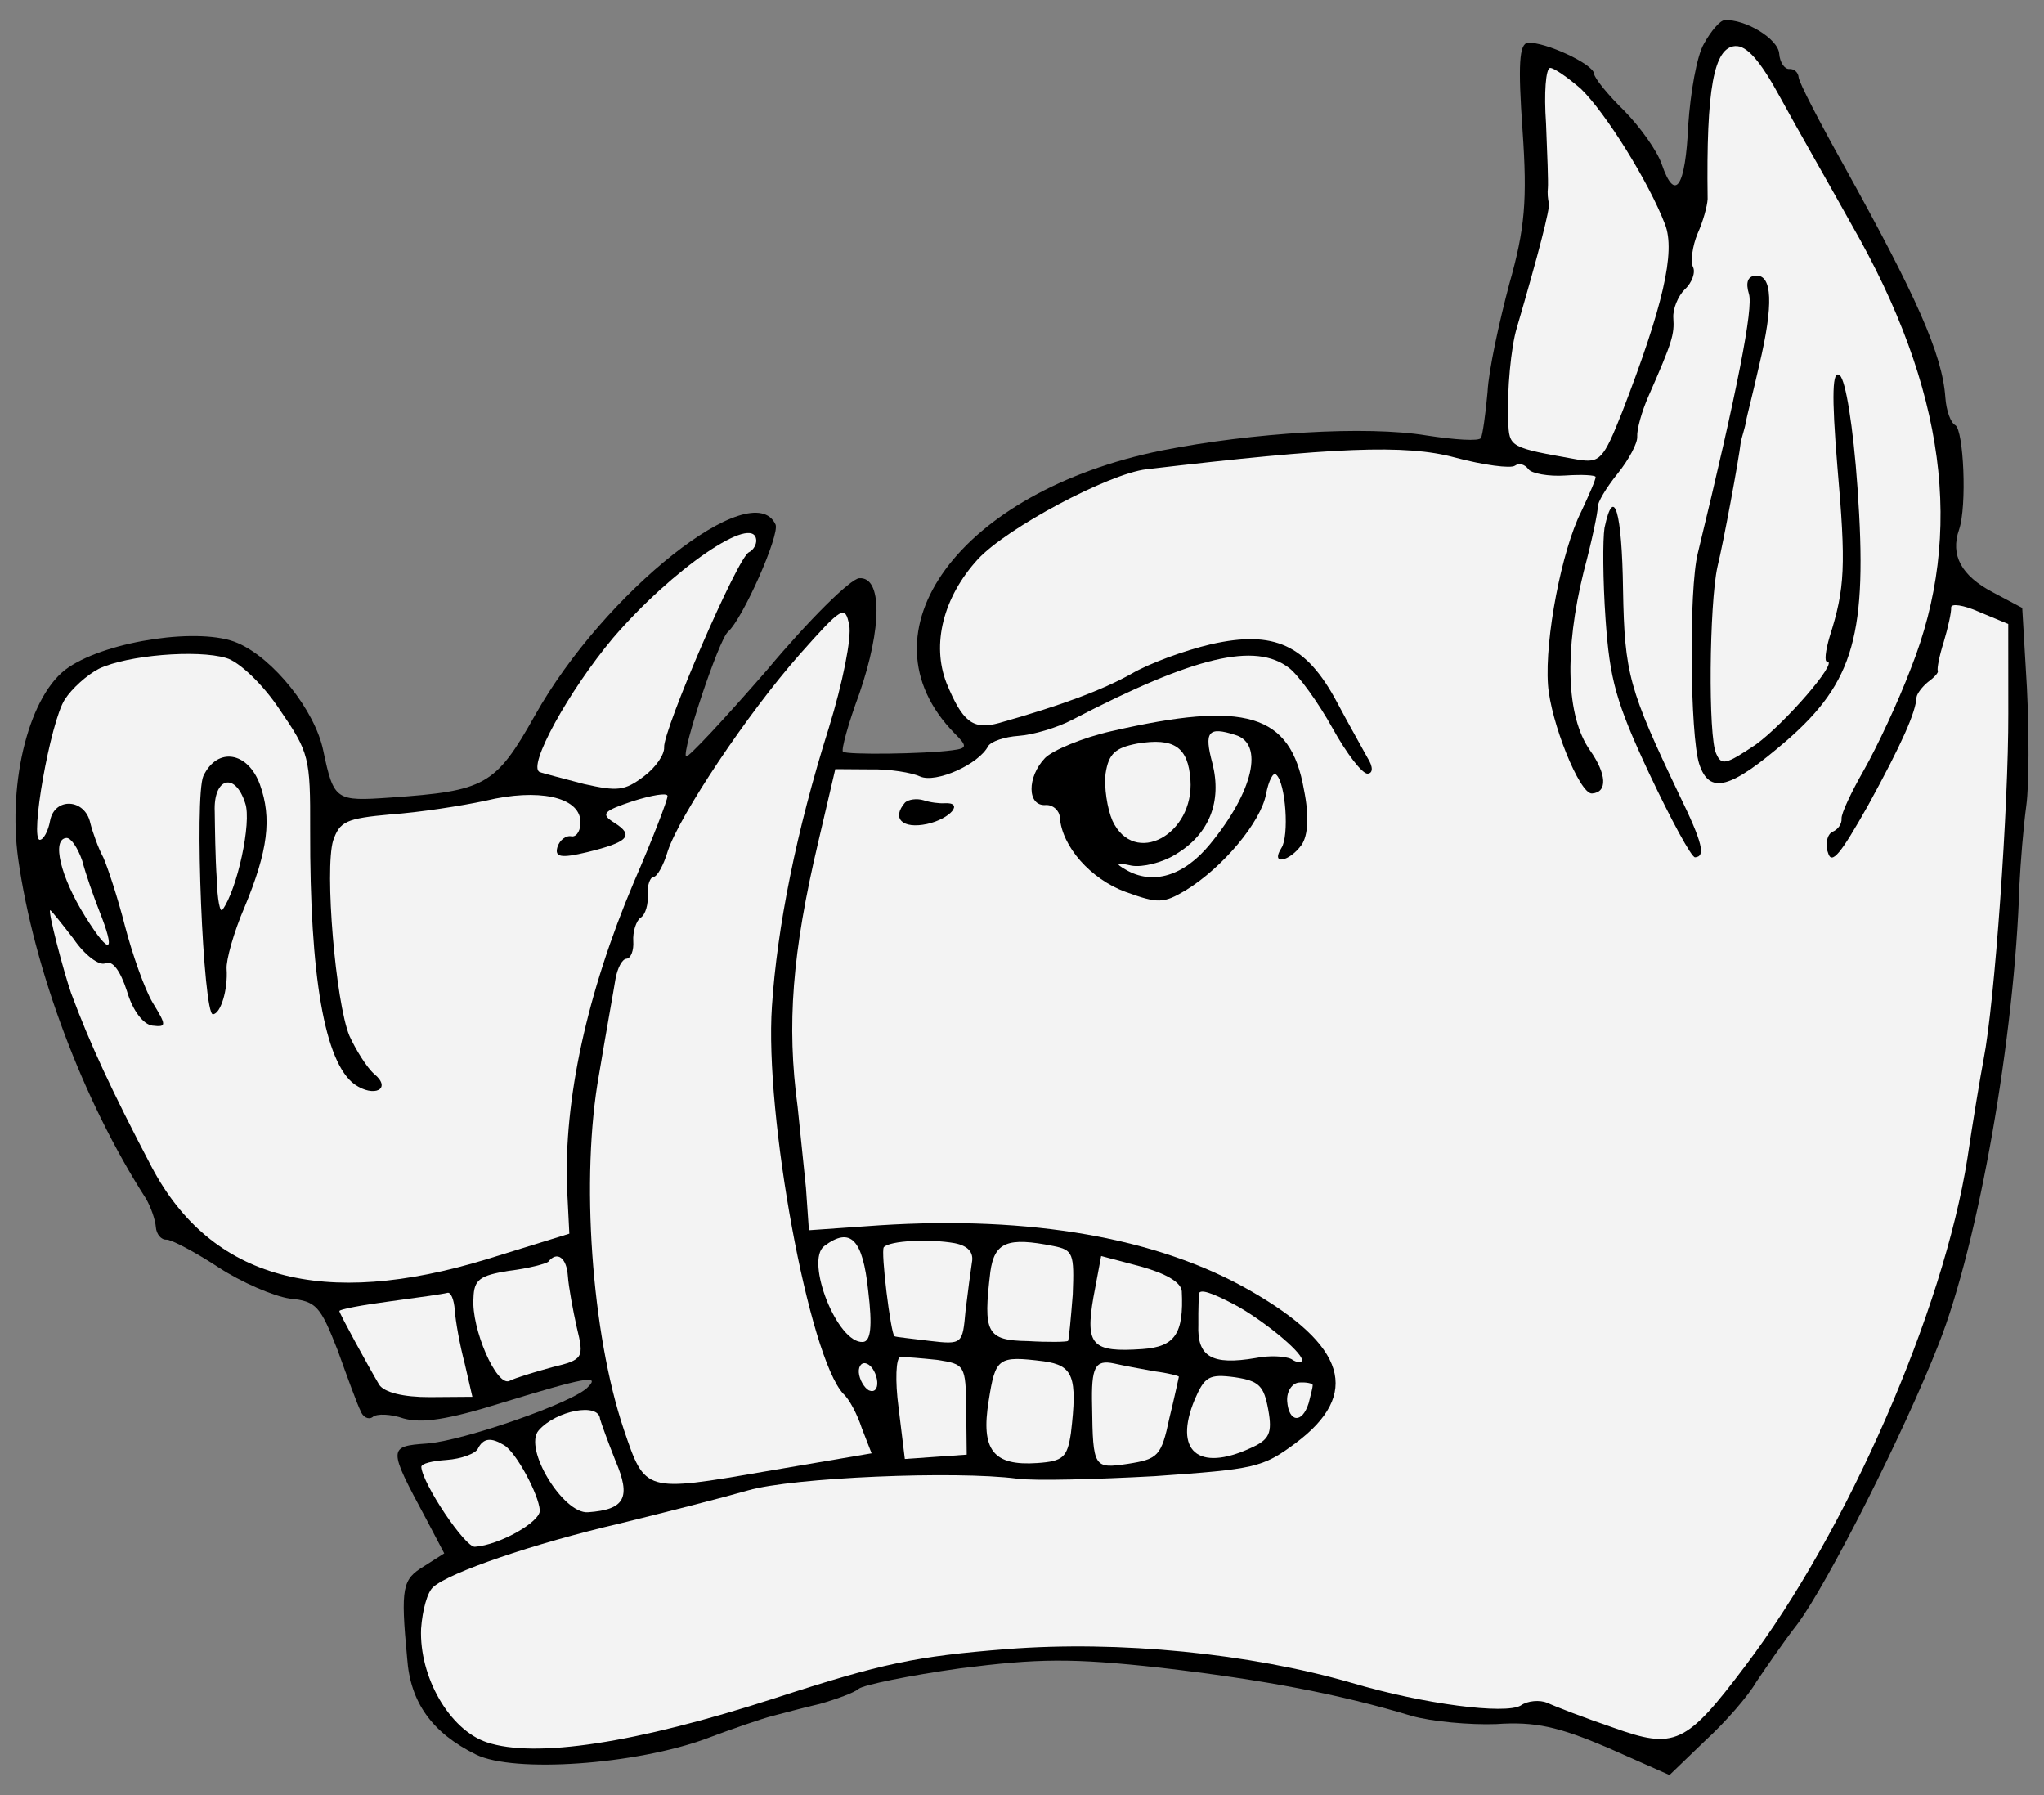
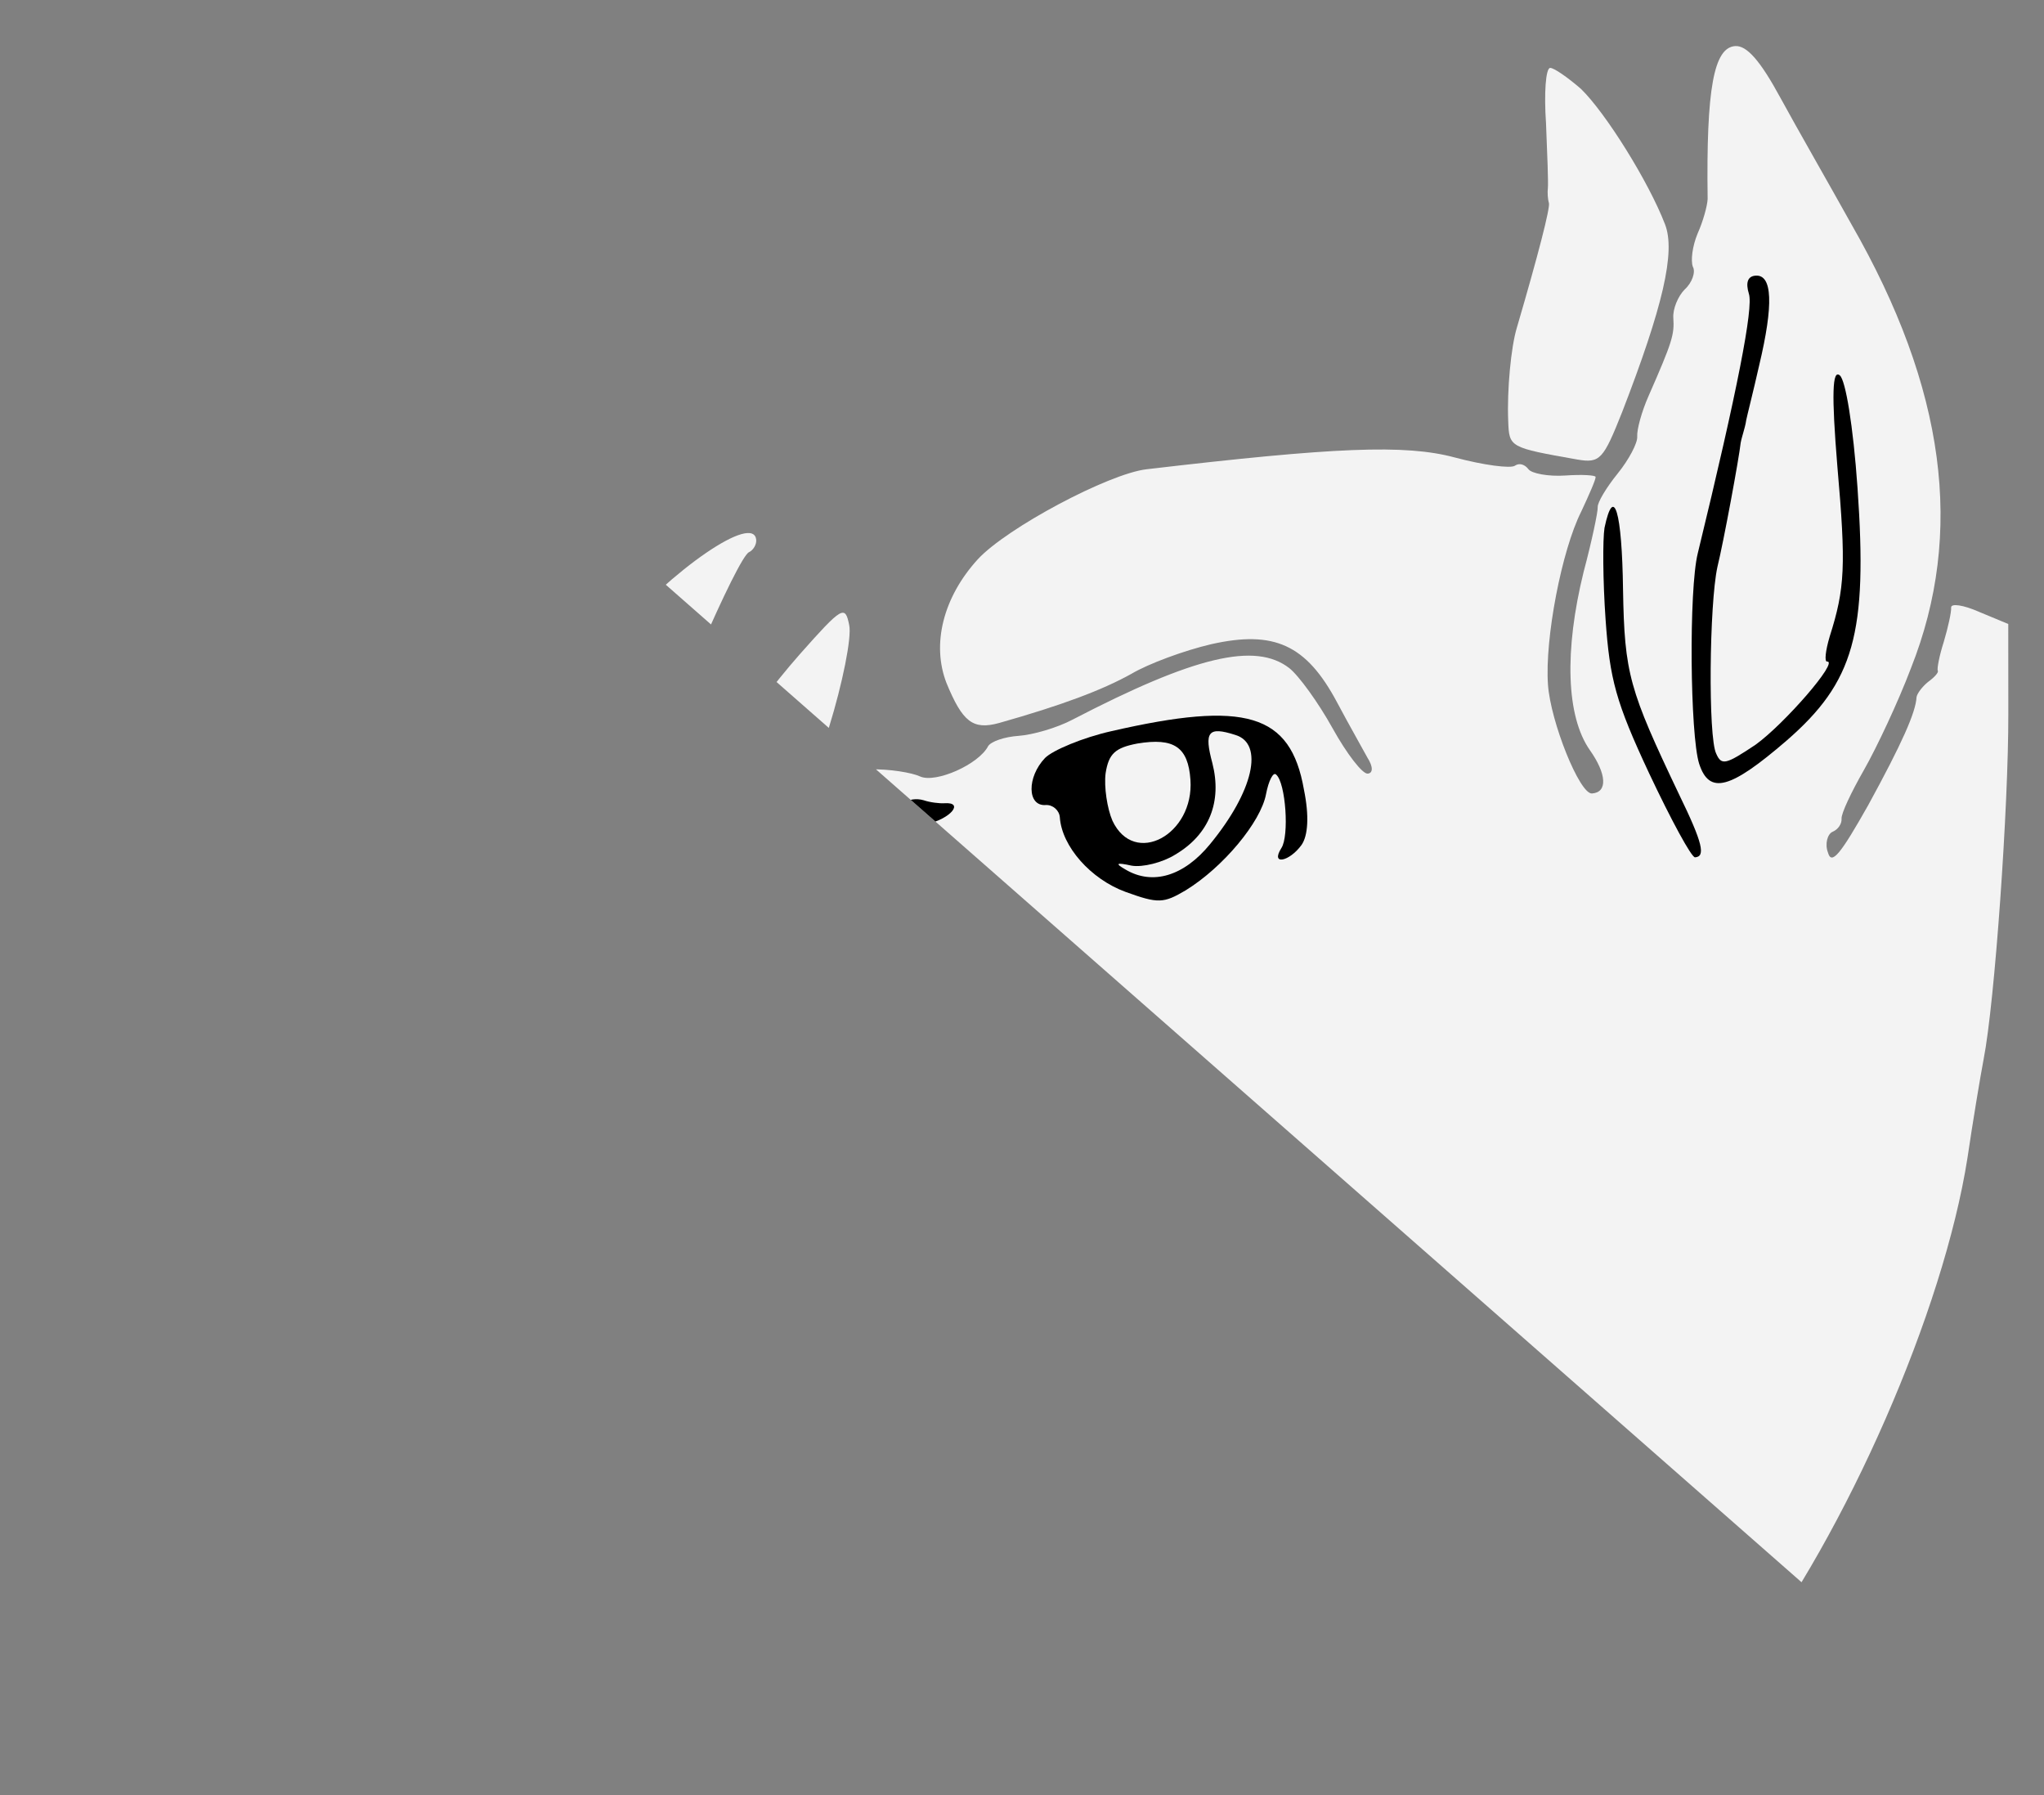
<svg xmlns="http://www.w3.org/2000/svg" version="1.1" viewBox="33.75 60.958 297 260.792" width="297" height="260.792">
  <rect x="33.75" y="60.958" width="297" height="260.792" fill="#808080" stroke="none" />
  <defs>
    <clipPath id="artboard_clip_path">
-       <path d="M 33.75 60.958 L 330.75 60.958 L 330.75 321.75 L 33.75 321.75 Z" />
+       <path d="M 33.75 60.958 L 330.75 60.958 L 330.75 321.75 Z" />
    </clipPath>
  </defs>
  <g id="Boar_s_Head_Couped_Close" stroke="none" stroke-opacity="1" stroke-dasharray="none" fill="none" fill-opacity="1">
    <title>Boar's Head Couped Close</title>
    <g id="Boar_s_Head_Couped_Close_Layer_2" clip-path="url(#artboard_clip_path)">
      <title>Layer 2</title>
      <g id="Group_3">
        <g id="Graphic_33">
-           <path d="M 281.332 67.325 C 280.293 69.076 279.377 74.431 279.058 79.1 C 278.659 88.162 277.142 90.462 275.197 84.79 C 274.548 82.9 272.114 79.456 269.751 77.04 C 267.397 74.753 265.419 72.31 265.374 71.668 C 265.275 70.255 258.208 67.006 255.768 67.177 C 254.483 67.267 254.313 70.376 254.978 79.88 C 255.688 90.027 255.333 94.181 253.055 102.213 C 251.625 107.605 250.055 114.684 249.894 117.922 C 249.605 121.169 249.17 124.167 248.94 124.571 C 248.719 125.102 245.087 124.84 241.042 124.219 C 232.294 122.766 215.717 123.796 202.605 126.391 C 173.206 132.319 158.123 152.862 172.438 167.477 C 174.38 169.406 174.269 169.672 172.095 169.953 C 168.131 170.489 156.784 170.637 156.235 170.159 C 155.96 169.92 156.984 166.106 158.614 161.733 C 161.94 152.079 161.942 144.722 158.602 144.955 C 157.318 145.045 151.282 151.017 145.208 158.282 C 138.997 165.428 133.714 171.088 133.439 170.85 C 132.752 170.252 138.189 153.868 139.529 152.742 C 141.716 150.782 147.063 138.664 146.442 137.159 C 143.095 129.907 121.569 146.9 111.47 164.9 C 105.731 175.11 104.234 175.86 90.492 176.821 C 82.529 177.378 82.263 177.267 80.724 170.019 C 79.54 164.165 73.461 156.588 68.272 154.369 C 62.946 152.032 49.533 154.002 43.739 157.892 C 38.064 161.644 34.825 174.39 36.395 185.766 C 38.683 201.868 45.819 220.857 54.943 235.062 C 55.675 236.301 56.323 238.192 56.395 239.219 C 56.467 240.247 57.172 241.101 57.942 241.047 C 58.585 241.002 62.068 242.823 65.449 245.039 C 68.831 247.255 73.487 249.252 75.835 249.604 C 79.733 249.977 80.301 250.712 82.814 257.118 C 84.257 261.147 85.691 265.048 86.139 265.92 C 86.459 266.801 87.266 267.261 87.881 266.831 C 88.487 266.272 90.56 266.385 92.412 267.03 C 95.043 267.749 98.75 267.232 106.707 264.74 C 118.71 261.061 121.004 260.643 119.194 262.447 C 117.283 264.646 101.03 270.299 95.764 270.667 C 90.113 271.063 90.131 271.319 95.619 281.519 L 98.299 286.623 L 95.334 288.508 C 92.239 290.402 91.926 291.457 92.91 301.842 C 93.359 308.263 96.508 312.69 102.924 315.855 C 108.406 318.569 126.13 317.329 136.446 313.51 C 140.218 312.085 144.504 310.624 145.899 310.268 C 147.293 309.913 150.459 309.046 152.873 308.49 C 155.277 307.806 157.92 306.846 158.526 306.288 C 159.261 305.72 165.877 304.354 173.29 303.319 C 184.547 301.887 189.446 301.803 202.322 303.225 C 217.547 305 228.404 307.08 238.82 310.224 C 241.717 311.054 247.303 311.566 251.165 311.425 C 256.816 311.03 260.227 311.824 267.276 314.816 L 276.333 318.829 L 281.533 313.819 C 284.444 311.163 287.789 307.316 288.939 305.299 C 290.226 303.402 292.8 299.609 294.932 296.878 C 299.298 291.024 310.411 269.08 315.448 256.209 C 321.258 241.477 326.513 211.425 327.179 189.567 C 327.34 186.33 327.751 181.138 328.178 178.011 C 328.604 174.884 328.579 167.142 328.268 160.84 L 327.588 149.272 L 323.298 146.99 C 318.743 144.598 317.115 141.615 318.404 137.911 C 319.584 134.473 319.068 123.41 317.858 122.72 C 317.189 122.379 316.55 120.617 316.415 118.691 C 315.975 112.398 312.153 103.889 301.669 85.004 C 298.129 78.67 295.147 72.941 295.093 72.171 C 295.048 71.529 294.49 70.922 293.719 70.976 C 293.077 71.021 292.363 70.039 292.273 68.754 C 292.121 66.571 287.272 63.683 284.318 63.89 C 283.676 63.935 282.362 65.446 281.332 67.325 Z" fill="black" />
-         </g>
+           </g>
        <g id="Graphic_32">
          <path d="M 178.916 165.992 L 178.916 165.992 C 188.029 163.419 193.94 161.198 198.163 158.838 C 200.641 157.374 205.799 155.465 209.736 154.544 C 218.884 152.485 223.55 154.611 228.005 162.946 C 229.789 166.306 231.847 169.905 232.442 171.025 C 233.311 172.384 233.246 173.292 232.475 173.346 C 231.704 173.4 229.434 170.461 227.366 166.734 C 225.299 163.006 222.443 159.076 221.078 158.01 C 216.167 154.223 207.403 156.256 189.594 165.503 C 187.354 166.692 183.812 167.714 181.757 167.858 C 179.702 168.002 177.812 168.65 177.343 169.328 C 175.981 172.005 169.721 174.766 167.457 173.762 C 166.256 173.201 162.991 172.655 160.157 172.724 L 155.121 172.689 L 152.638 183.317 C 148.853 199.327 148.039 209.838 149.645 221.728 C 149.998 224.93 150.495 230.187 150.857 233.517 L 151.288 239.682 L 161.562 238.963 C 183.533 237.556 201.957 240.785 215.265 248.373 C 229.379 256.42 231.551 263.495 221.983 270.618 C 217.198 274.179 216.051 274.388 201.538 275.403 C 193.053 275.867 184.035 276.11 181.559 275.767 C 172.572 274.589 148.895 275.599 142.444 277.47 C 138.901 278.492 130.532 280.626 123.935 282.249 C 111.235 285.202 99.01 289.412 96.705 291.51 C 95.851 292.215 95.131 294.846 94.935 297.57 C 94.649 304.56 99.059 312.253 104.477 314.068 C 111.482 316.418 126.043 314.238 146.361 307.655 C 162.008 302.56 166.844 301.576 180.064 300.523 C 196.366 299.254 215.342 301.153 230.094 305.413 C 240.639 308.548 252.488 310.042 254.719 308.725 C 255.701 308.011 257.499 307.885 258.563 308.327 C 259.763 308.888 264.008 310.527 268.106 311.919 C 277.109 315.161 278.734 314.402 287.355 302.958 C 302.125 283.469 316.143 251.385 319.625 229.201 C 320.413 223.855 321.505 217.325 321.977 214.84 C 323.594 206.596 325.6 178.062 325.565 164.642 L 325.557 151.608 L 321.303 149.84 C 319.039 148.837 317.214 148.577 317.259 149.219 C 317.304 149.862 316.815 152.09 316.188 154.199 C 315.552 156.179 315.173 158.141 315.319 158.389 C 315.466 158.637 314.868 159.324 313.886 160.038 C 313.032 160.743 312.324 161.696 312.231 162.219 C 312.127 164.42 310.121 168.949 305.2 177.94 C 301.181 185.061 299.876 186.701 299.356 184.802 C 298.88 183.544 299.295 182.096 300.048 181.785 C 300.801 181.474 301.389 180.659 301.335 179.888 C 301.281 179.117 302.744 176.047 304.584 172.821 C 306.423 169.595 309.57 162.921 311.421 158.017 C 319.211 138.371 316.454 117.397 302.785 93.573 C 299.537 87.735 294.835 79.545 292.465 75.194 C 289.502 69.722 287.542 67.536 285.872 67.653 C 282.79 67.869 281.653 73.756 281.876 89.873 C 281.82 90.91 281.202 93.147 280.42 94.879 C 279.646 96.74 279.405 98.822 279.724 99.703 C 280.164 100.447 279.629 102.033 278.536 103.013 C 277.572 103.984 276.798 105.845 276.888 107.129 C 277.059 109.569 276.745 110.624 273.294 118.48 C 272.29 120.744 271.571 123.375 271.643 124.403 C 271.706 125.302 270.455 127.712 268.791 129.765 C 267.128 131.817 265.859 133.971 265.904 134.613 C 265.949 135.255 265.08 139.446 263.853 144.049 C 261.038 155.474 261.318 165.005 264.759 169.927 C 267.194 173.37 267.383 176.067 265.071 176.229 C 263.273 176.355 259.051 165.809 258.674 160.414 C 258.207 153.736 260.666 140.916 263.499 135.297 C 264.622 132.896 265.625 130.631 265.598 130.246 C 265.58 129.989 263.636 129.867 261.196 130.038 C 258.755 130.208 256.27 129.737 255.84 129.122 C 255.272 128.387 254.484 128.184 253.869 128.614 C 253.253 129.044 249.347 128.543 245.138 127.418 C 237.903 125.472 227.611 125.933 200.344 129.13 C 194.84 129.773 180.032 137.649 175.833 142.202 C 170.798 147.716 169.082 154.548 171.284 160.201 C 173.615 165.846 175.117 167.032 178.916 165.992 Z" fill="#f3f3f3" />
        </g>
        <g id="Graphic_31">
          <path d="M 263.463 73.866 C 267.062 77.357 273.313 87.374 275.679 93.533 C 277.251 97.553 275.358 105.558 269.456 120.813 C 266.712 127.716 266.234 128.266 262.969 127.72 C 253.038 125.962 253.038 125.962 252.897 122.1 C 252.711 117.596 253.307 111.359 254.146 108.59 C 257.272 97.918 258.997 91.215 258.815 90.453 C 258.651 89.948 258.579 88.921 258.662 88.27 C 258.737 87.49 258.578 83.371 258.392 78.867 C 258.087 74.5 258.349 70.868 258.991 70.824 C 259.505 70.788 261.539 72.194 263.463 73.866 Z" fill="#f3f3f3" />
        </g>
        <g id="Graphic_30">
          <path d="M 143.631 139.42 C 143.676 140.062 143.216 140.869 142.592 141.171 C 140.958 141.801 130.078 167.084 130.249 169.524 C 130.321 170.551 129.034 172.448 127.317 173.73 C 124.497 175.863 123.47 175.935 118.619 174.854 C 115.593 174.033 112.705 173.332 112.173 173.111 C 110.312 172.338 116.383 161.33 122.815 153.653 C 131.407 143.631 143.353 135.439 143.631 139.42 Z" fill="#f3f3f3" />
        </g>
        <g id="Graphic_29">
          <path d="M 66.618 156.55 C 68.461 157.066 71.914 160.31 74.367 164.01 C 78.678 170.291 78.851 170.924 78.817 181.509 C 78.758 202.809 80.922 215.305 85.275 218.486 C 88.124 220.48 90.741 219.136 88.139 216.995 C 87.039 216.039 85.438 213.441 84.524 211.44 C 82.504 206.548 80.9 187.301 82.154 183.083 C 83.121 180.305 83.993 179.857 90.534 179.27 C 94.644 178.983 100.773 178.038 104.333 177.273 C 111.949 175.45 117.846 176.715 118.088 180.183 C 118.178 181.467 117.608 182.54 116.828 182.465 C 116.04 182.262 115.057 182.976 114.743 184.031 C 114.329 185.479 115.246 185.673 119.054 184.762 C 125.018 183.312 125.983 182.341 123.014 180.484 C 120.988 179.206 121.347 178.793 125.761 177.323 C 128.413 176.493 130.707 176.074 130.743 176.588 C 130.779 177.101 128.596 182.804 125.817 189.193 C 119.06 205.153 115.633 220.751 116.155 233.75 L 116.476 240.18 L 104.601 243.85 C 80.593 251.207 64.41 246.789 55.784 230.486 C 49.976 219.405 46.785 212.53 44.081 205.234 C 42.948 201.957 40.659 193.212 41.044 193.185 C 41.173 193.176 42.729 195.132 44.432 197.336 C 46.015 199.678 48.196 201.332 49.068 200.884 C 50.069 200.427 51.204 201.896 52.19 204.925 C 53.039 207.834 54.595 209.79 55.897 209.957 C 57.979 210.198 57.961 209.942 55.921 206.6 C 54.75 204.617 52.978 199.578 51.92 195.522 C 50.853 191.338 49.382 186.923 48.77 185.546 C 48.029 184.179 47.225 181.912 46.869 180.517 C 46.104 176.957 41.702 176.748 41.036 180.15 C 40.759 181.718 40.069 182.928 39.555 182.964 C 38.014 183.072 41.067 165.822 43.163 162.578 C 44.211 160.956 46.397 158.997 48.141 158.1 C 52.263 156.134 62.4 155.296 66.618 156.55 Z" fill="#f3f3f3" />
        </g>
        <g id="Graphic_28">
          <path d="M 154.185 166.689 C 149.43 181.734 146.666 195.737 145.915 207.147 C 144.827 222.968 151.288 258.138 156.306 263.466 C 157.131 264.182 158.32 266.422 158.977 268.441 L 160.394 272.085 L 144.961 274.713 C 127.363 277.75 127.491 277.741 124.404 268.665 C 119.683 254.669 118.093 231.936 120.794 217.034 C 121.794 211.028 122.913 204.883 123.181 203.187 C 123.459 201.619 124.14 200.281 124.782 200.236 C 125.424 200.191 125.857 198.999 125.767 197.715 C 125.668 196.302 126.203 194.716 126.818 194.286 C 127.562 193.846 127.968 192.269 127.869 190.856 C 127.779 189.572 128.212 188.38 128.726 188.344 C 129.239 188.308 130.159 186.695 130.786 184.587 C 132.491 179.434 142.3 164.68 149.954 156.014 C 156.175 148.997 156.551 148.842 157.143 151.769 C 157.525 153.549 156.185 160.225 154.185 166.689 Z" fill="#f3f3f3" />
        </g>
        <g id="Graphic_27">
          <path d="M 45.705 186.019 C 46.234 188.047 47.358 191.195 48.144 193.205 C 50.648 199.483 49.776 199.931 46.143 194.119 C 42.51 188.307 41.225 182.847 43.408 182.695 C 44.05 182.65 45.057 184.128 45.705 186.019 Z" fill="#f3f3f3" />
        </g>
        <g id="Graphic_26">
          <path d="M 116.256 246.262 C 116.373 247.931 116.991 251.244 117.556 253.785 C 118.641 258.227 118.531 258.492 113.961 259.586 C 111.428 260.28 108.648 261.119 107.775 261.568 C 105.903 262.473 102.21 253.955 102.547 249.543 C 102.615 246.828 103.478 246.252 107.689 245.57 C 110.506 245.244 113.039 244.551 113.406 244.267 C 114.711 242.627 116.076 243.693 116.256 246.262 Z" fill="#f3f3f3" />
        </g>
        <g id="Graphic_25">
          <path d="M 159.906 248.501 C 160.522 253.62 160.29 255.83 159.134 255.911 C 155.409 256.172 150.694 244.112 153.513 241.978 C 157.315 239.131 159.119 240.941 159.906 248.501 Z" fill="#f3f3f3" />
        </g>
        <g id="Graphic_24">
          <path d="M 172.456 241.557 C 174.418 241.936 175.261 242.91 174.974 244.35 C 174.798 245.523 174.371 248.651 174.046 251.384 C 173.608 256.19 173.617 256.318 168.802 255.751 C 166.198 255.417 163.859 255.194 163.721 255.074 C 163.181 254.725 161.694 242.697 162.172 242.147 C 163.008 241.185 168.797 240.91 172.456 241.557 Z" fill="#f3f3f3" />
        </g>
        <g id="Graphic_23">
          <path d="M 186.811 241.973 C 189.69 242.546 189.855 243.051 189.625 249.004 C 189.354 252.507 189.056 255.626 188.937 255.763 C 188.689 255.91 186.111 255.961 183.13 255.782 C 177.058 255.69 176.592 254.561 177.651 245.711 C 178.253 241.41 180.135 240.633 186.811 241.973 Z" fill="#f3f3f3" />
        </g>
        <g id="Graphic_22">
          <path d="M 99.829 251.282 C 99.946 252.952 100.573 256.392 101.276 259.054 L 102.388 263.88 L 96.196 263.926 C 92.325 263.939 89.565 263.228 88.842 262.117 C 87.232 259.39 83.088 251.807 83.061 251.422 C 83.043 251.165 86.355 250.546 90.447 250.002 C 94.41 249.467 98.117 248.95 98.75 248.776 C 99.255 248.612 99.721 249.741 99.829 251.282 Z" fill="#f3f3f3" />
        </g>
        <g id="Graphic_21">
          <path d="M 205.468 248.541 C 205.77 254.715 204.483 256.612 199.731 256.944 C 192.411 257.456 191.431 256.363 192.624 249.439 L 193.752 243.424 L 199.538 244.955 C 203.224 245.988 205.378 247.257 205.468 248.541 Z" fill="#f3f3f3" />
        </g>
        <g id="Graphic_20">
          <path d="M 213.087 250.461 C 216.974 252.512 222.856 257.263 222.945 258.548 C 222.972 258.933 222.202 258.987 221.386 258.398 C 220.451 257.948 218.122 257.852 216.213 258.244 C 209.836 259.335 207.682 258.066 207.873 253.407 C 207.84 251.086 207.962 249.141 207.944 248.884 C 208.156 248.224 209.605 248.639 213.087 250.461 Z" fill="#f3f3f3" />
        </g>
        <g id="Graphic_19">
          <path d="M 161.216 261.702 C 161.288 262.73 160.81 263.28 160.013 262.948 C 159.344 262.608 158.612 261.368 158.54 260.341 C 158.468 259.313 159.074 258.755 159.744 259.095 C 160.541 259.427 161.145 260.675 161.216 261.702 Z" fill="#f3f3f3" />
        </g>
        <g id="Graphic_18">
          <path d="M 169.899 258.514 C 173.943 259.135 174.08 259.254 174.144 265.703 L 174.217 272.28 L 169.722 272.594 L 165.227 272.909 L 164.32 265.486 C 163.785 261.523 163.937 258.157 164.579 258.112 C 165.221 258.067 167.688 258.281 169.899 258.514 Z" fill="#f3f3f3" />
        </g>
        <g id="Graphic_17">
          <path d="M 185.401 258.721 C 189.702 259.323 190.332 260.957 189.357 269.156 C 188.829 272.678 188.222 273.236 184.498 273.497 C 178.076 273.946 176.236 271.622 177.412 264.442 C 178.393 258.178 178.761 257.894 185.401 258.721 Z" fill="#f3f3f3" />
        </g>
        <g id="Graphic_16">
          <path d="M 201.506 260.176 C 203.459 260.426 205.037 260.832 205.046 260.961 C 205.046 260.961 204.464 263.712 203.661 266.994 C 202.497 272.496 202.01 272.918 197.67 273.608 C 192.688 274.344 192.551 274.224 192.436 265.198 C 192.297 259.529 192.868 258.457 195.619 259.039 C 196.93 259.334 199.415 259.806 201.506 260.176 Z" fill="#f3f3f3" />
        </g>
        <g id="Graphic_15">
          <path d="M 120.939 267.1 C 121.113 267.733 122.072 270.377 123.169 273.139 C 125.481 278.527 124.571 280.269 119.176 280.646 C 115.58 280.897 109.751 271.367 112.021 268.756 C 114.529 265.871 120.769 264.66 120.939 267.1 Z" fill="#f3f3f3" />
        </g>
        <g id="Graphic_14">
          <path d="M 218.027 265.732 C 218.655 269.172 218.204 270.107 215.45 271.332 C 207.823 274.834 204.25 271.728 207.343 264.285 C 208.788 260.957 209.403 260.527 213.182 261.037 C 216.703 261.565 217.399 262.291 218.027 265.732 Z" fill="#f3f3f3" />
        </g>
        <g id="Graphic_13">
          <path d="M 107.009 270.914 C 108.76 271.953 112.025 278.048 112.187 280.36 C 112.304 282.03 106.346 285.415 102.749 285.666 C 101.337 285.765 95.14 276.519 94.97 274.079 C 94.934 273.565 96.586 273.191 98.641 273.048 C 100.824 272.895 102.834 272.109 103.174 271.44 C 103.966 269.836 105.121 269.755 107.009 270.914 Z" fill="#f3f3f3" />
        </g>
        <g id="Graphic_12">
          <path d="M 224.49 262.182 C 224.508 262.439 224.204 263.622 223.899 264.805 C 222.95 267.84 220.996 267.589 220.781 264.507 C 220.682 263.094 221.5 261.875 222.528 261.803 C 223.555 261.731 224.472 261.925 224.49 262.182 Z" fill="#f3f3f3" />
        </g>
        <g id="Graphic_11">
          <path d="M 287.873 103.651 C 288.531 105.67 286.256 117.444 280.442 141.34 C 279.131 146.594 279.32 167.747 280.644 171.913 C 282.123 176.456 285.161 175.598 293.317 168.575 C 303.172 160.013 305.136 153.036 303.654 131.844 C 303.017 122.725 301.916 116.22 301.092 115.503 C 299.993 114.548 299.859 118.171 300.724 128.693 C 301.995 143.188 301.835 146.426 299.613 153.422 C 298.986 155.531 298.837 157.09 299.223 157.063 C 301.021 156.937 293.017 166.144 288.839 169.146 C 284.524 172.029 283.891 172.203 283.123 170.449 C 281.925 168.081 282.119 148.708 283.292 143.335 C 284.196 139.658 286.443 127.498 286.676 125.288 C 286.768 124.765 286.98 124.105 287.082 123.71 C 287.183 123.316 287.395 122.656 287.479 122.005 C 287.571 121.482 288.485 117.934 289.371 114 C 291.467 105.206 291.29 100.83 288.849 101.001 C 287.693 101.082 287.371 102.008 287.873 103.651 Z" fill="black" />
        </g>
        <g id="Graphic_10">
          <path d="M 266.89 137.641 C 266.621 139.338 266.649 145.273 267.044 150.924 C 267.655 159.657 268.531 162.952 273.386 173.324 C 276.568 180.071 279.532 185.543 280.046 185.507 C 281.587 185.399 281.195 183.49 277.729 176.376 C 270.469 161.138 269.793 158.863 269.582 146.616 C 269.434 135.269 268.248 131.222 266.89 137.641 Z" fill="black" />
        </g>
        <g id="Graphic_9">
          <path d="M 195.261 167.172 C 191.067 168.11 186.68 169.966 185.596 171.074 C 182.95 173.84 182.989 178.097 185.686 177.908 C 186.714 177.836 187.676 178.672 187.748 179.7 C 188.044 183.938 192.247 188.678 197.28 190.52 C 202.048 192.251 202.818 192.198 206.041 190.294 C 211.485 186.945 216.962 180.367 217.711 176.314 C 218.09 174.352 218.771 173.013 219.192 173.5 C 220.567 174.695 221.105 182.401 219.938 184.16 C 218.31 186.726 221.109 186.143 222.874 183.697 C 223.811 182.341 223.999 179.488 223.216 175.671 C 221.279 164.578 214.695 162.715 195.261 167.172 Z" fill="black" />
        </g>
        <g id="Graphic_8">
          <path d="M 206.725 174.243 C 207.282 182.206 198.579 186.944 195.397 180.198 C 194.629 178.444 194.148 175.251 194.398 173.298 C 194.843 170.428 195.817 169.585 199 168.975 C 204.359 168.084 206.393 169.491 206.725 174.243 Z" fill="#f3f3f3" />
        </g>
        <g id="Graphic_7">
          <path d="M 213.239 167.722 C 217.456 168.975 215.877 175.926 209.573 183.594 C 205.769 188.248 201.217 189.599 197.313 187.291 C 195.7 186.371 195.948 186.225 198.176 186.714 C 199.744 186.992 202.662 186.272 204.517 185.109 C 209.475 182.182 211.335 177.405 209.912 171.826 C 208.69 167.265 209.278 166.45 213.239 167.722 Z" fill="#f3f3f3" />
        </g>
        <g id="Graphic_6">
          <path d="M 165.268 177.529 C 163.238 179.865 164.895 181.427 168.456 180.662 C 171.887 179.906 173.909 177.441 170.955 177.648 C 170.313 177.693 168.882 177.534 167.956 177.212 C 166.902 176.899 165.755 177.108 165.268 177.529 Z" fill="black" />
        </g>
        <g id="Graphic_5">
          <path d="M 63.299 173.689 C 61.964 176.751 63.275 208.409 64.688 208.31 C 65.843 208.229 66.885 204.671 66.679 201.717 C 66.589 200.433 67.723 196.353 69.279 192.759 C 72.703 184.518 73.279 179.832 71.516 174.921 C 69.762 170.14 65.324 169.418 63.299 173.689 Z" fill="black" />
        </g>
        <g id="Graphic_4">
          <path d="M 69.384 177.652 C 70.352 180.423 68.2 190.254 66.077 193.112 C 65.728 193.653 65.327 191.616 65.249 188.653 C 65.033 185.571 64.985 181.186 64.952 178.865 C 64.739 173.976 67.896 172.981 69.384 177.652 Z" fill="#f3f3f3" />
        </g>
      </g>
    </g>
  </g>
</svg>